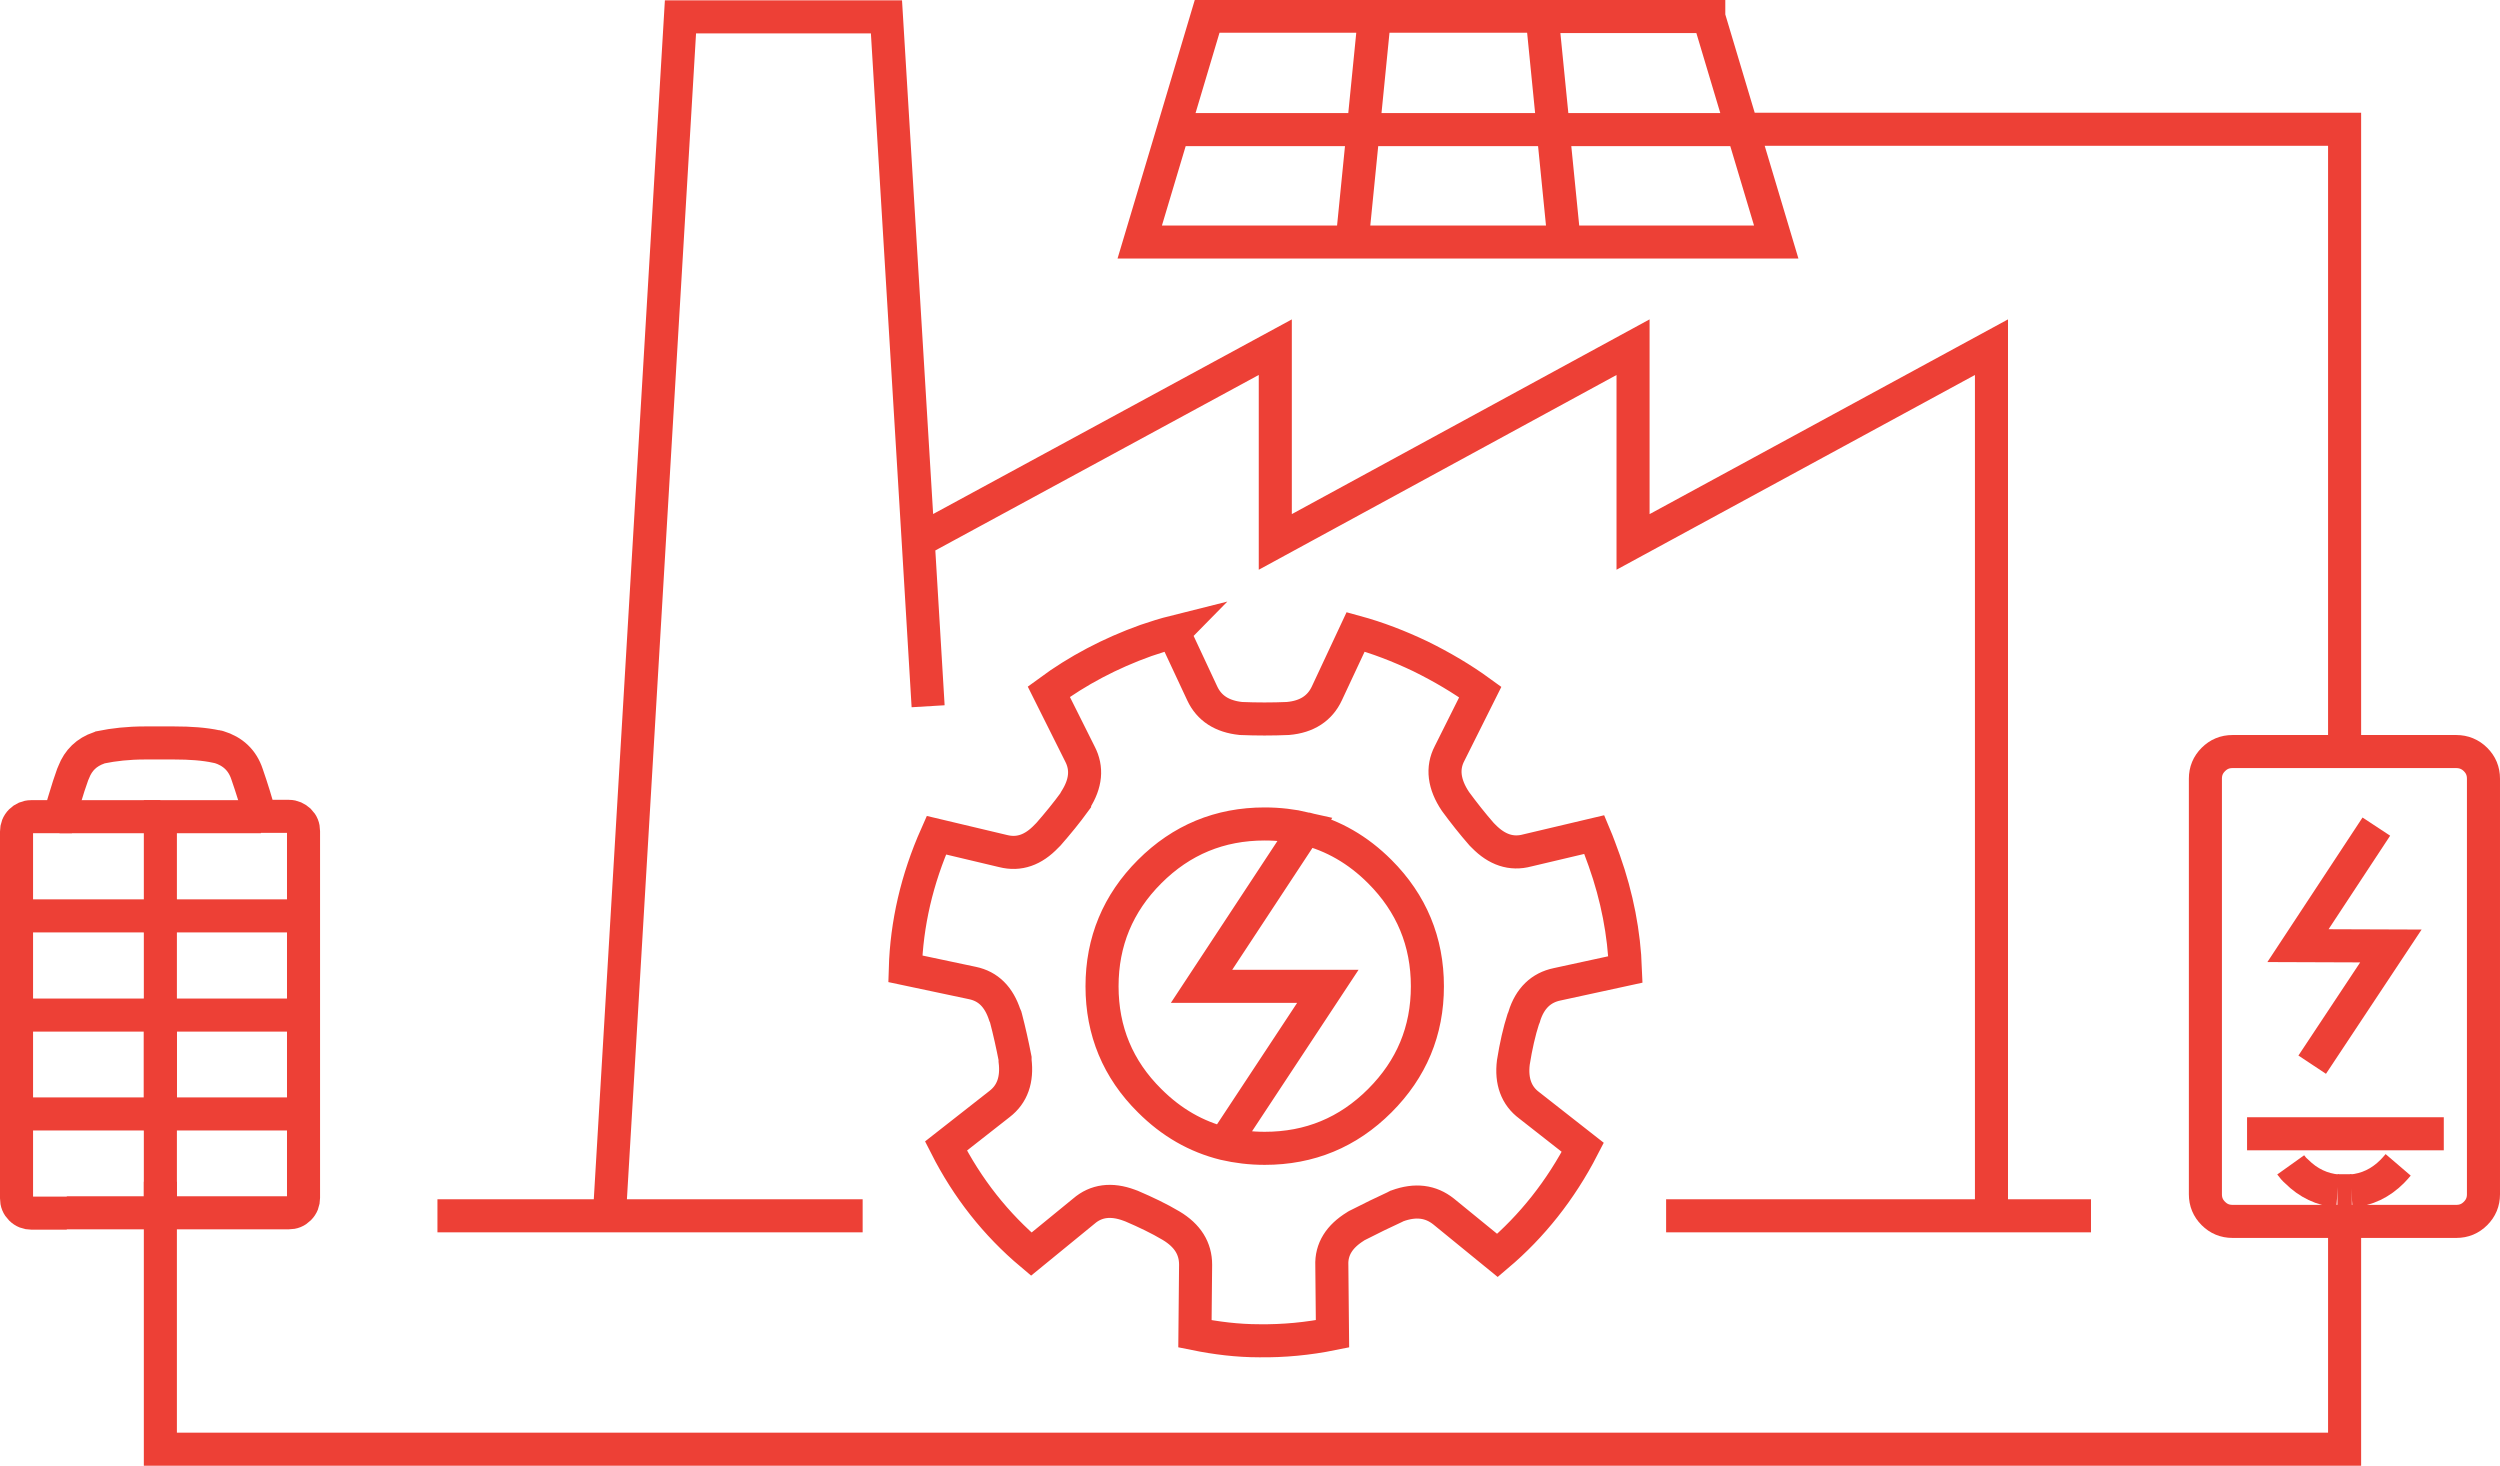
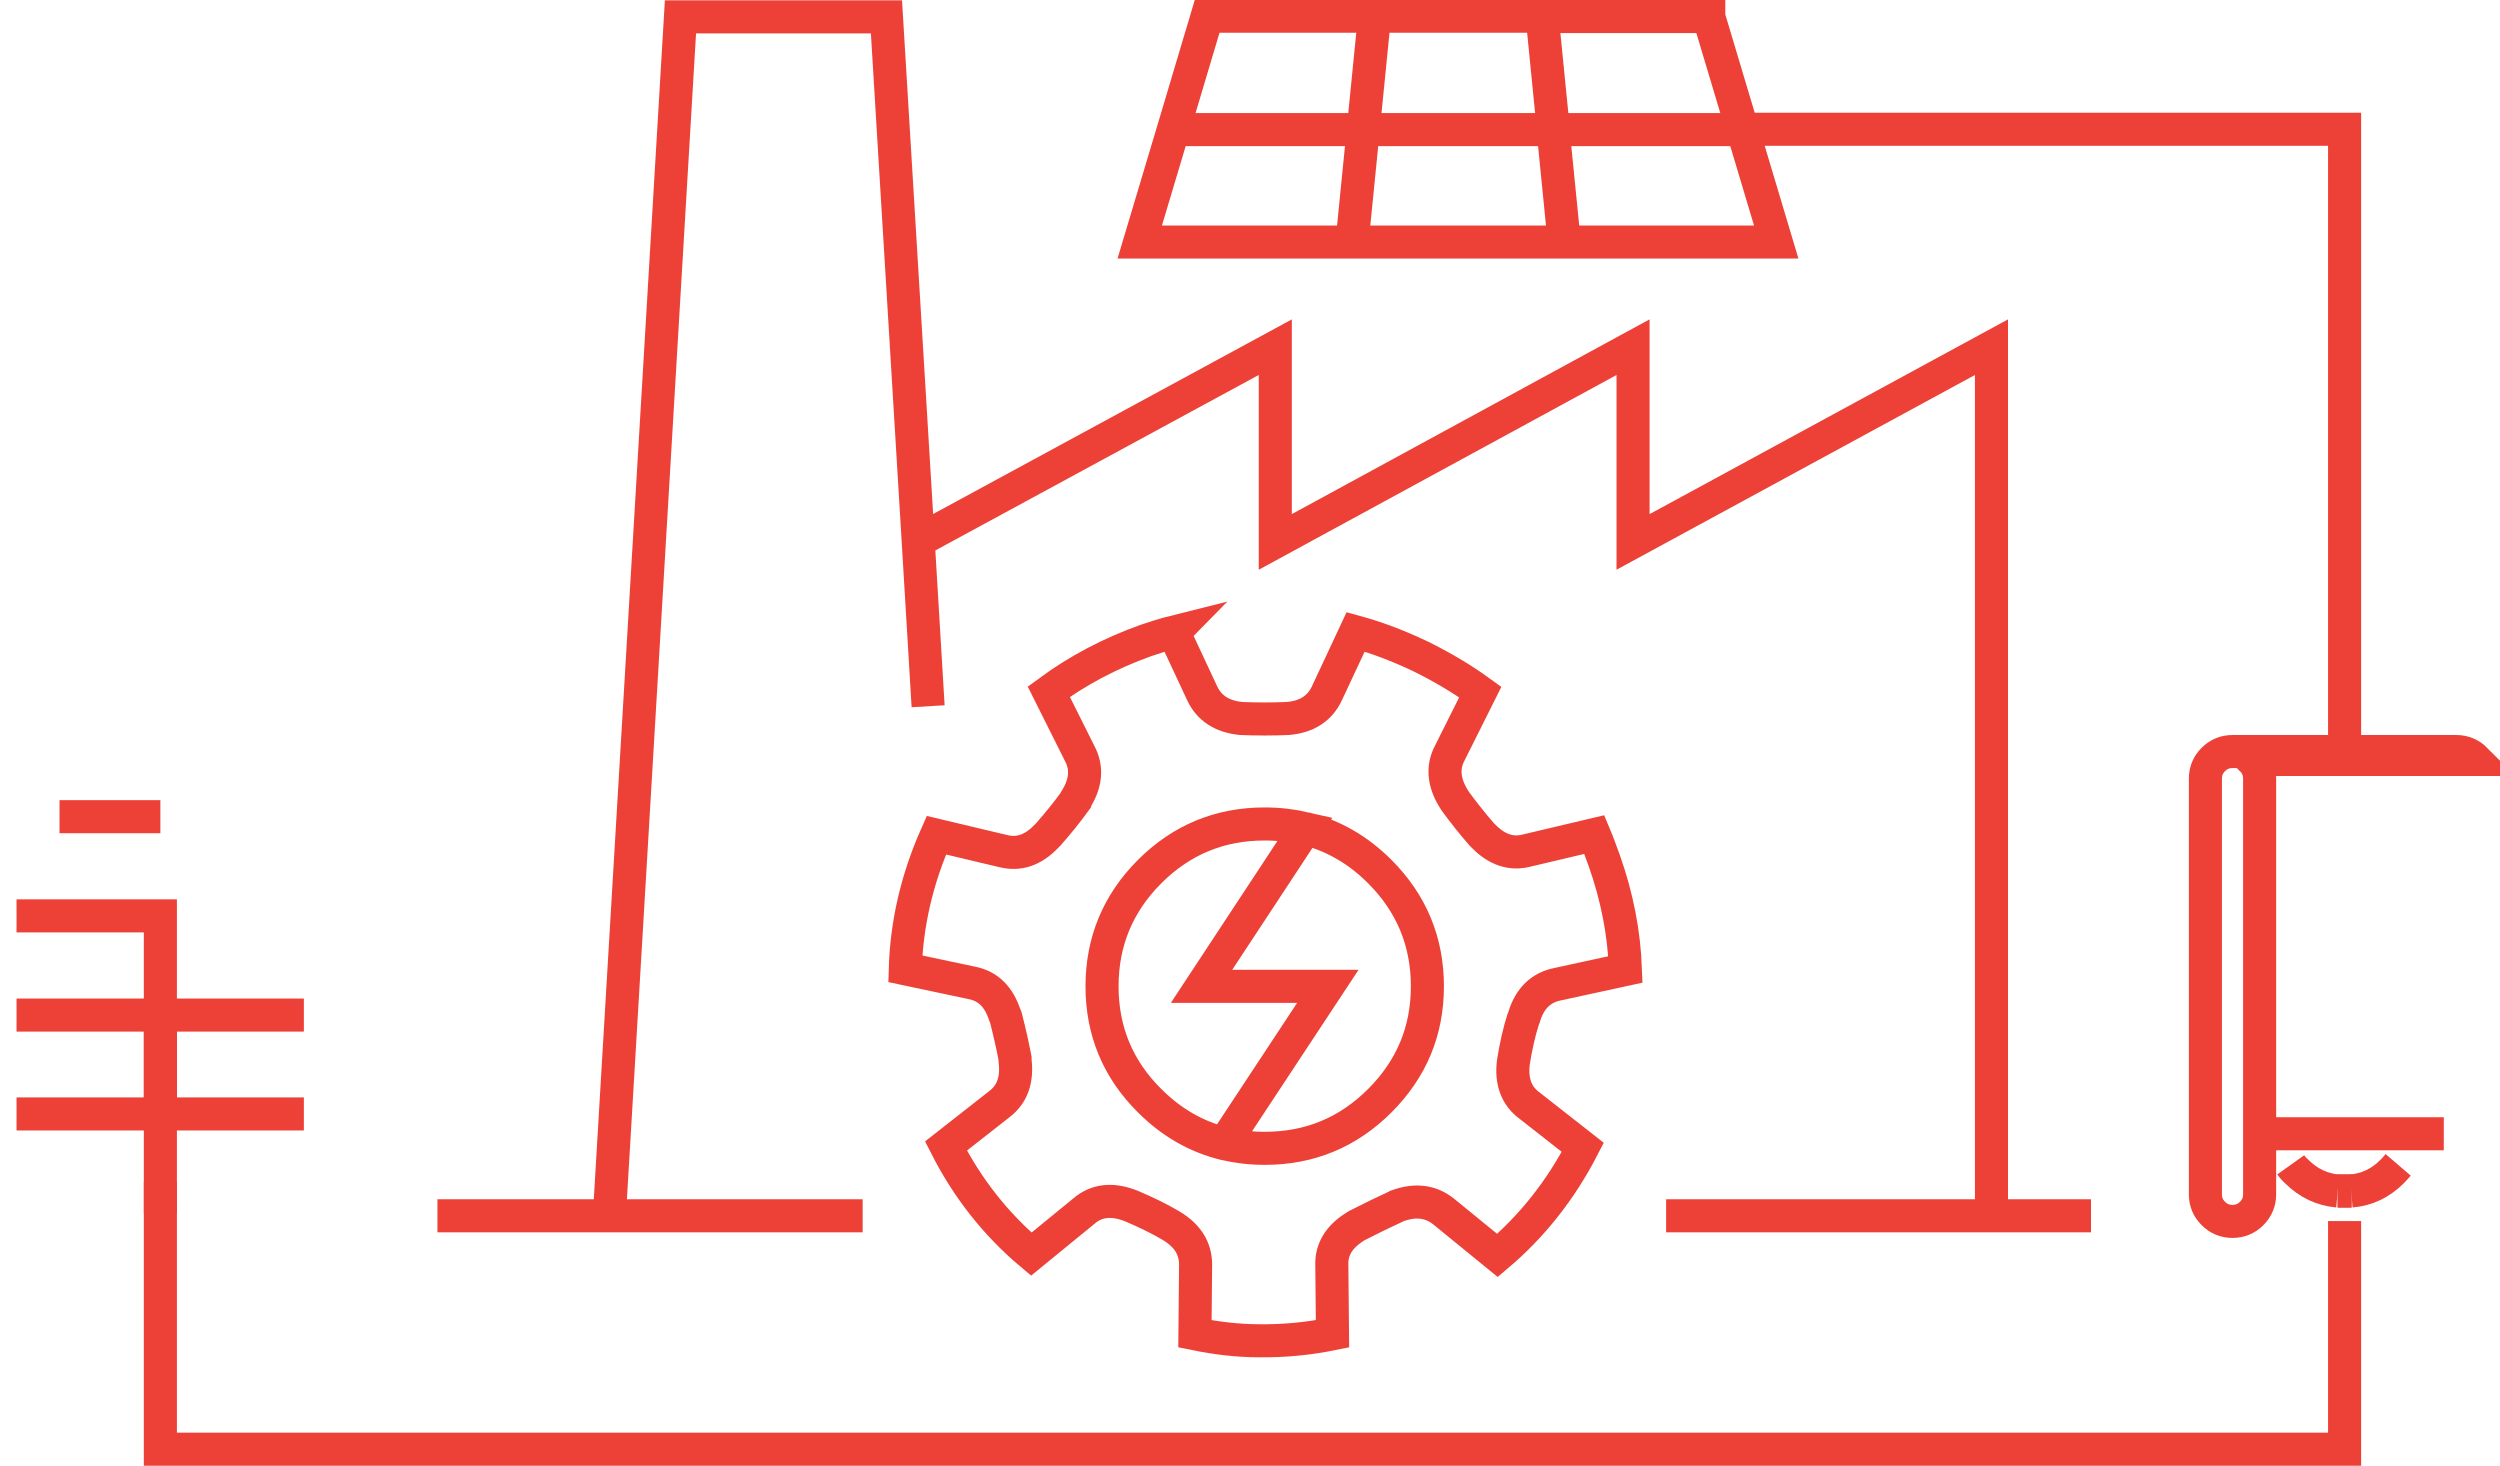
<svg xmlns="http://www.w3.org/2000/svg" id="Capa_2" viewBox="0 0 75.61 44.33">
  <defs>
    <style>
      .cls-1 {
        fill-rule: evenodd;
      }

      .cls-1, .cls-2 {
        fill: none;
        stroke: #ed4036;
        stroke-miterlimit: 10;
      }
    </style>
  </defs>
  <g id="Capa_1-2" data-name="Capa_1">
    <g>
      <path class="cls-1" d="M51.68.5h-5.04l.34,3.42h5.72l-1.02-3.41h0ZM70.91,22.73V3.91h-18.21s1.02,3.41,1.02,3.41h-19.25l1.02-3.41,1.02-3.42h10.13M47.31,7.33l-.34-3.41h-5.74l-.34,3.41M41.57.5l-.34,3.42h-5.74M28.07,21.36l-.3-5-.96-15.85h-6.23l-2.15,36.26h7.66M35.5,19.13l.86,1.84c.21.45.6.7,1.17.76.48.02.95.02,1.42,0,.58-.05.97-.31,1.18-.76l.87-1.86c.66.18,1.31.43,1.96.74.65.32,1.26.68,1.81,1.08l-.93,1.86c-.23.44-.17.93.18,1.45.25.34.51.67.79.99.02.02.04.04.06.06.4.41.84.56,1.32.43l2.03-.48c.11.26.2.52.3.79.39,1.1.6,2.2.64,3.29l-2.07.45c-.48.1-.82.42-.99.97,0,.03-.02.05-.03.08-.12.37-.22.81-.3,1.31-.07.57.09,1.01.48,1.3l1.62,1.27c-.67,1.3-1.54,2.39-2.58,3.27l-1.63-1.33c-.39-.31-.85-.37-1.4-.17-.02,0-.04.02-.06.03-.37.17-.74.35-1.13.55-.02.01-.05.02-.07.04-.49.3-.74.69-.72,1.18l.02,2.07c-.74.15-1.48.22-2.22.21-.65,0-1.3-.08-1.94-.21l.02-2.09c0-.49-.24-.88-.74-1.18-.37-.22-.77-.41-1.19-.59-.03-.01-.05-.02-.08-.03-.54-.2-1-.14-1.37.18l-1.59,1.3c-1.07-.9-1.93-1.99-2.58-3.27l1.62-1.27c.39-.3.54-.74.47-1.31,0-.02,0-.05,0-.07-.08-.41-.17-.82-.28-1.24,0-.02-.02-.05-.03-.07-.18-.55-.5-.87-.98-.97l-2.03-.43c.04-1.36.35-2.71.94-4.04l2.02.48c.48.12.91-.03,1.31-.45.02-.02.04-.04.06-.06.28-.32.55-.65.79-.98,0-.02.02-.04.03-.06.31-.49.36-.95.13-1.39l-.94-1.88c.87-.64,1.85-1.16,2.94-1.55.29-.1.58-.19.86-.26ZM37.02,34.59l3.14-4.76h-3.82s3.14-4.77,3.14-4.77c-.39-.09-.8-.14-1.23-.14-1.36,0-2.52.48-3.48,1.44-.96.96-1.44,2.12-1.44,3.47,0,1.35.48,2.51,1.44,3.46.66.66,1.41,1.09,2.26,1.3.39.09.79.14,1.22.14,1.36,0,2.52-.48,3.48-1.44.96-.96,1.44-2.11,1.44-3.46,0-1.35-.48-2.51-1.44-3.47-.66-.66-1.41-1.09-2.25-1.3M13.23,36.77h5.19M63.24,36.77h-12.85M60.23,36.77V10.5l-10.84,5.89v-5.89l-10.82,5.89v-5.89l-10.8,5.86" />
      <path class="cls-1" d="M70.7,36.02h.42c-.06,0-.12,0-.18,0h-.03c-.07,0-.14,0-.21,0Z" />
-       <path class="cls-1" d="M74.87,22.97c-.16-.16-.36-.24-.58-.24h-6.77c-.23,0-.42.08-.58.24-.16.16-.24.35-.24.58v12.57c0,.23.08.42.24.58.16.16.35.24.58.24h6.77c.23,0,.42-.08.58-.24.16-.16.24-.35.24-.58v-12.57c0-.23-.08-.42-.24-.58Z" />
-       <polyline class="cls-1" points="69.93 32.2 72.31 28.61 69.5 28.6 71.87 25" />
+       <path class="cls-1" d="M74.87,22.97c-.16-.16-.36-.24-.58-.24h-6.77c-.23,0-.42.08-.58.24-.16.16-.24.35-.24.58v12.57c0,.23.08.42.24.58.16.16.35.24.58.24c.23,0,.42-.08.58-.24.16-.16.24-.35.24-.58v-12.57c0-.23-.08-.42-.24-.58Z" />
      <path class="cls-1" d="M71.11,36.02c.48-.04.89-.24,1.24-.59.06-.06.12-.13.18-.2" />
      <path class="cls-1" d="M70.7,36.02c.07,0,.14,0,.21,0h.03c.06,0,.12,0,.18,0" />
      <path class="cls-1" d="M69.28,35.23c.05.07.11.14.18.2.35.35.77.55,1.24.59" />
-       <path class="cls-1" d="M2.02,37.18v-.49H.95c-.12,0-.23-.04-.32-.13-.09-.09-.13-.19-.13-.32v-11.09c0-.12.04-.23.13-.32.08-.08.19-.13.31-.13h.86c.09-.31.18-.62.28-.93.04-.12.08-.23.12-.35h0s.02-.05.03-.07c.14-.36.39-.6.76-.73.02,0,.04-.01.06-.02h0s0,0,0,0c.39-.08.83-.13,1.33-.13,0,0,.02,0,.03,0h.86c.48,0,.91.03,1.28.11.02,0,.04,0,.06.01.43.13.72.4.86.82.15.43.28.86.4,1.28h.87c.12,0,.22.05.31.13.09.09.13.19.13.32v11.09c0,.12-.04.23-.13.32-.09.09-.19.13-.32.13H2.02h2.83" />
-       <polyline class="cls-1" points="7.89 24.7 4.85 24.7 4.85 27.7 9.19 27.7" />
      <polyline class="cls-1" points="9.19 30.7 4.85 30.7 4.85 33.69 9.19 33.69" />
      <polyline class="cls-1" points=".5 30.7 4.85 30.7 4.85 27.7 .5 27.7" />
      <line class="cls-2" x1=".5" y1="33.69" x2="4.85" y2="33.69" />
      <line class="cls-2" x1="1.8" y1="24.7" x2="4.85" y2="24.7" />
      <line class="cls-2" x1="73.91" y1="34.29" x2="67.96" y2="34.29" />
      <polyline class="cls-1" points="4.85 35.74 4.85 38.74 4.85 43.83 70.91 43.83 70.91 38.97 70.91 36.93" />
      <line class="cls-2" x1="4.85" y1="36.69" x2="4.85" y2="30.7" />
    </g>
  </g>
</svg>